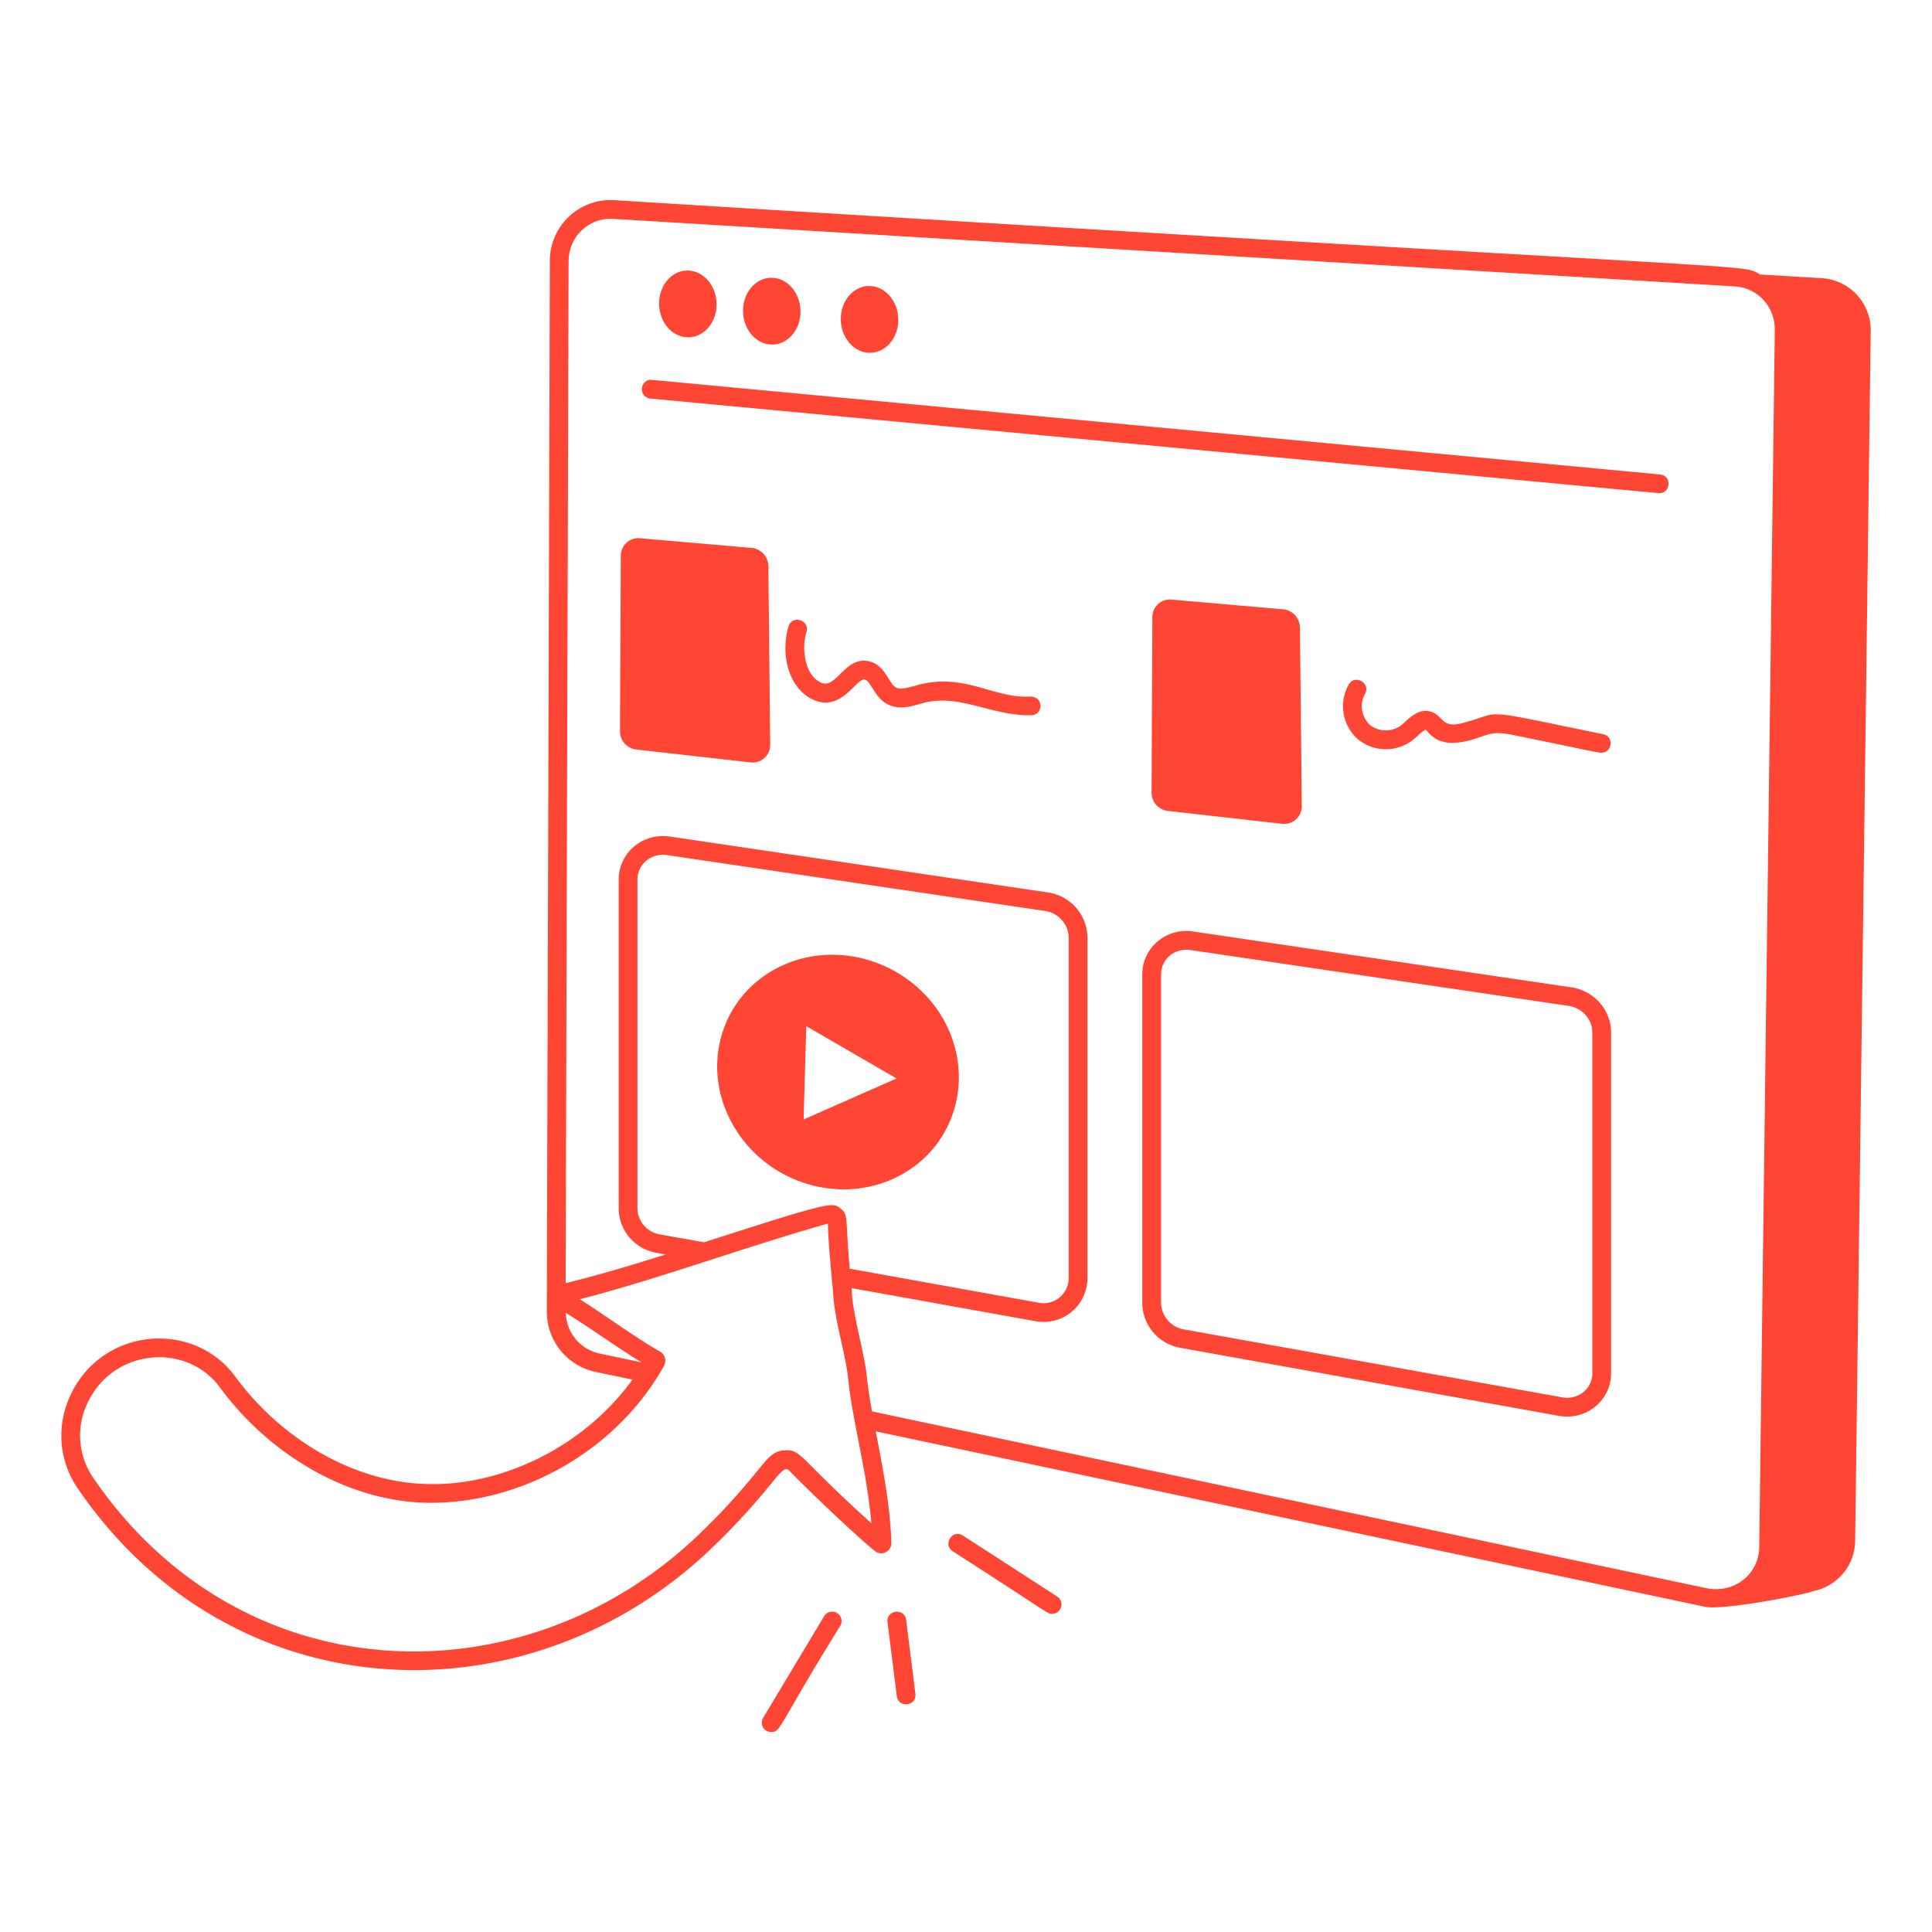
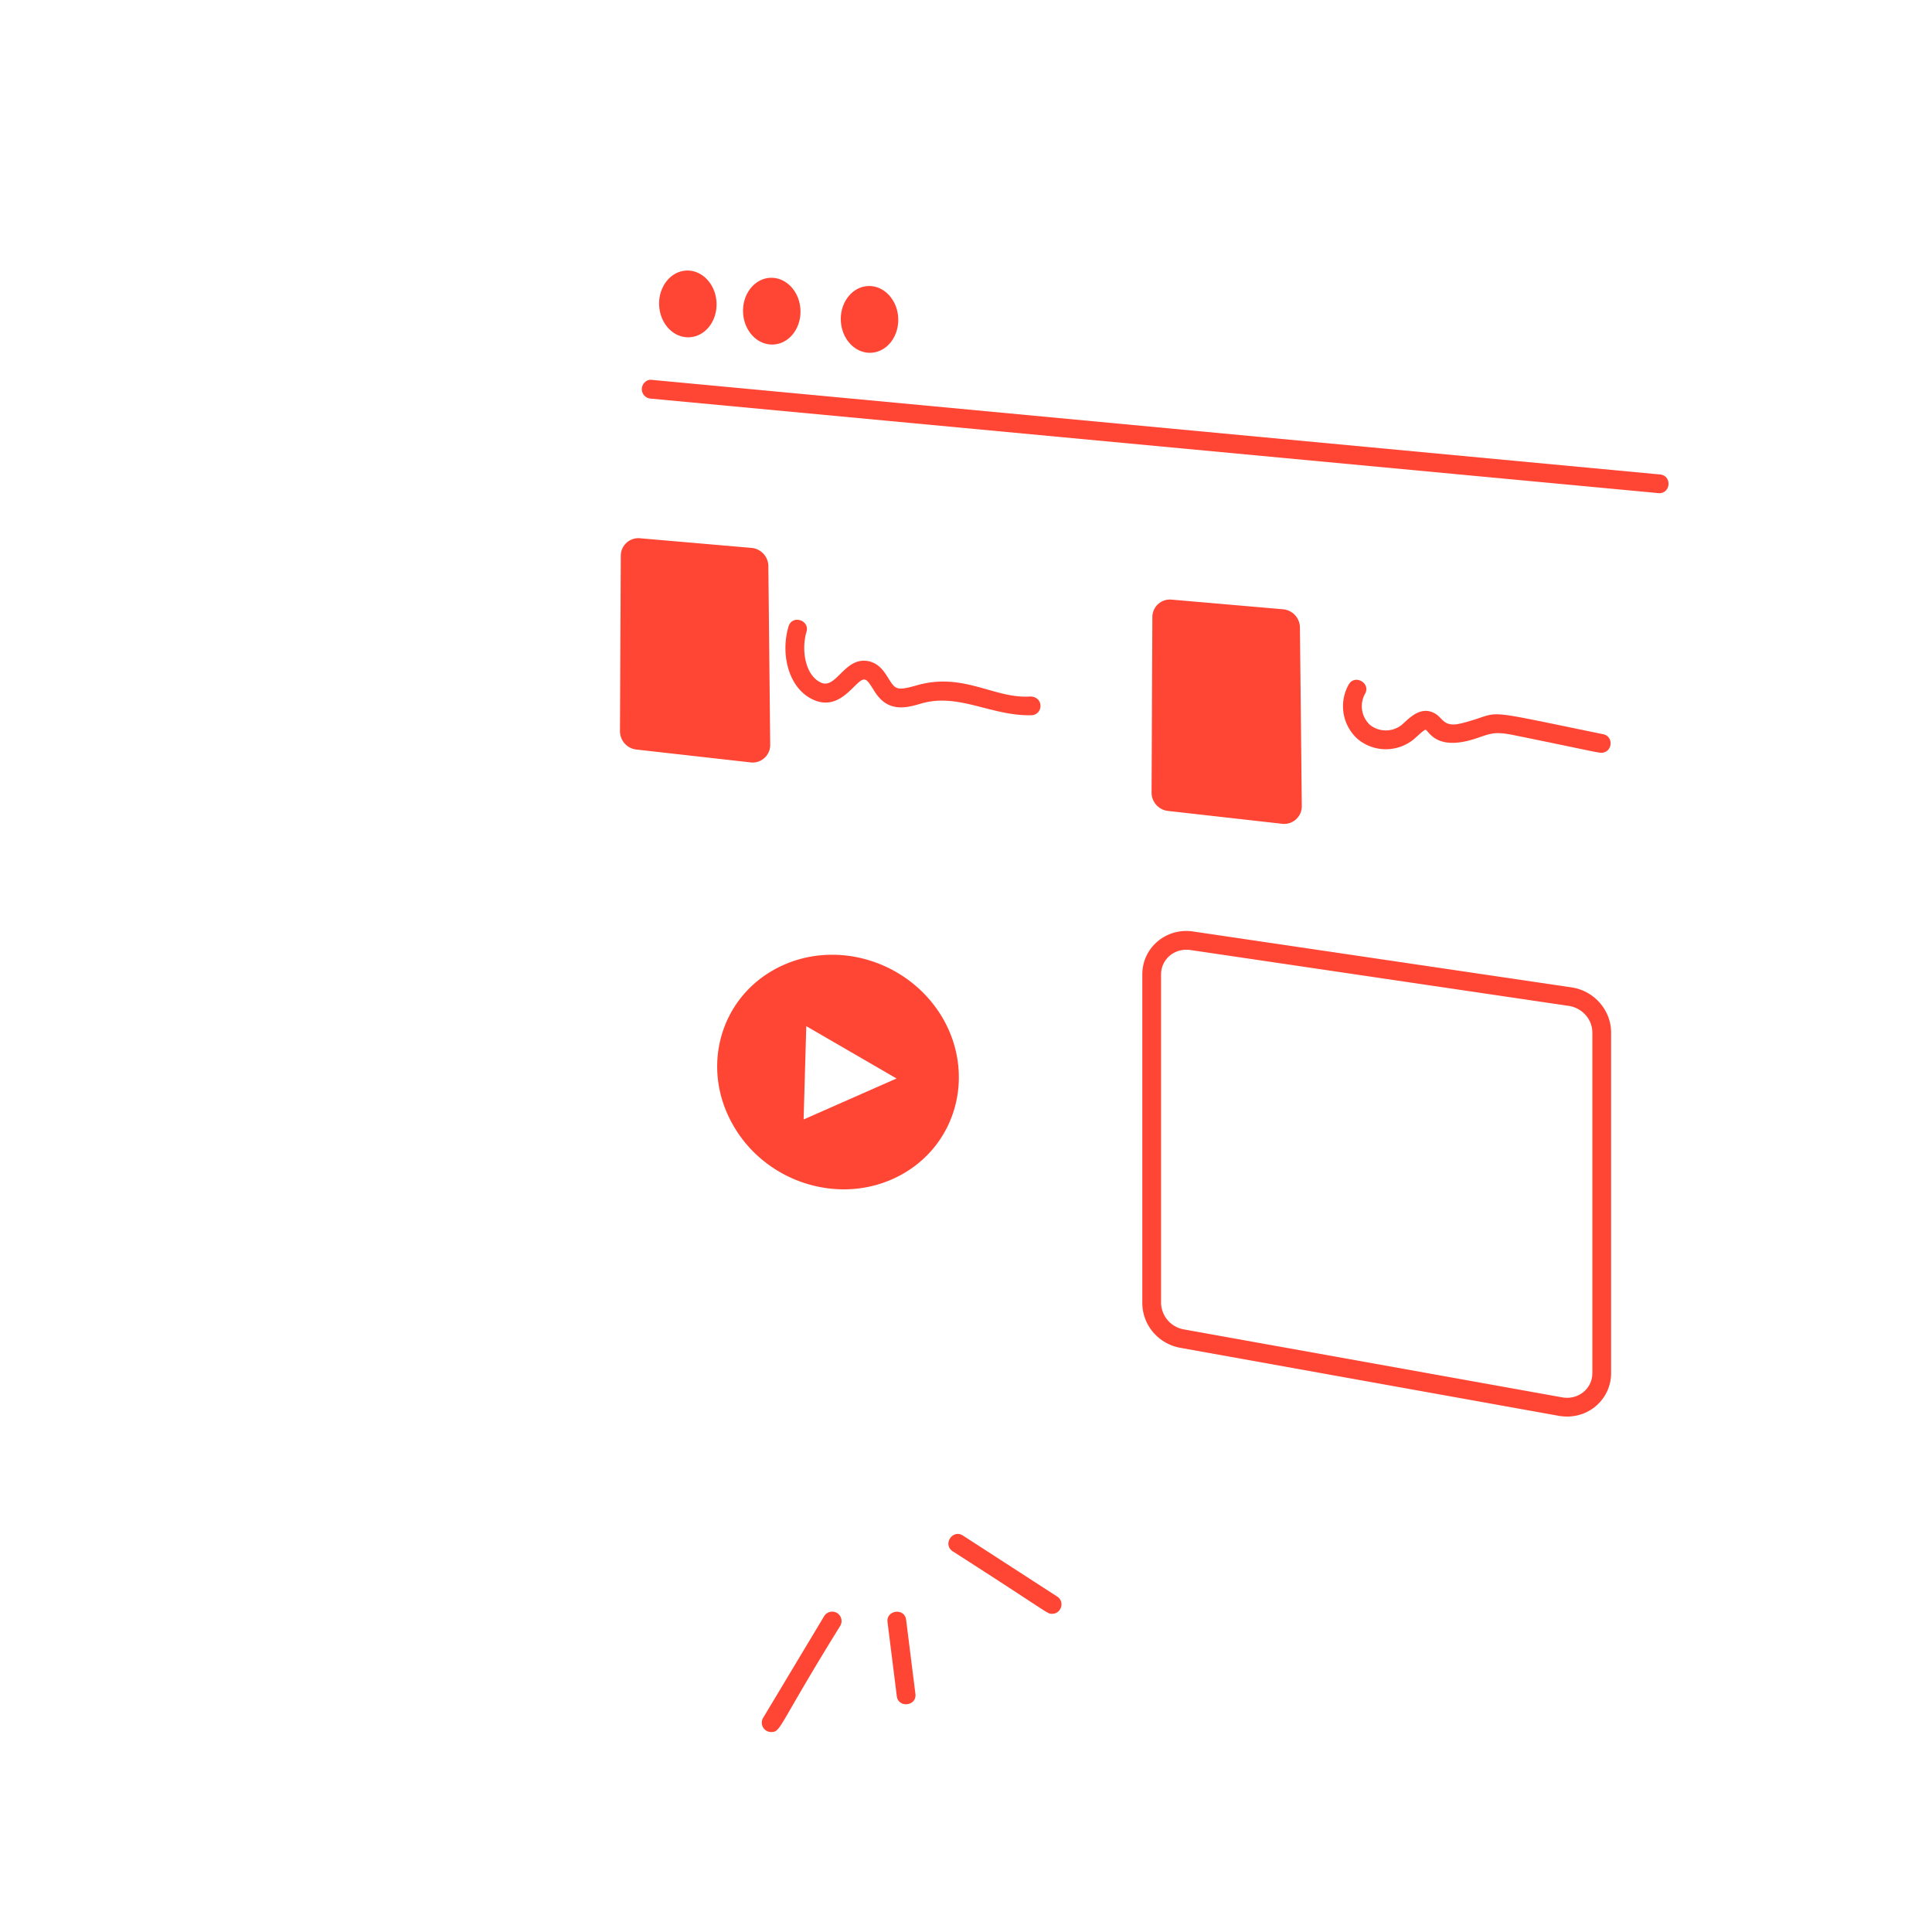
<svg xmlns="http://www.w3.org/2000/svg" xml:space="preserve" style="fill-rule:evenodd;clip-rule:evenodd;stroke-linejoin:round;stroke-miterlimit:2" viewBox="0 0 500 500">
-   <path d="M0 0h500v500H0z" style="fill:none" />
-   <path d="M50.076 44.171a1.38 1.38 0 0 0 1.134-1.336l.415-32.281a1.388 1.388 0 0 0-1.306-1.396l-1.637-.098c-.597-.309 1.1-.022-30.546-1.982a1.622 1.622 0 0 0-1.734 1.624l-.081 28.01a1.64 1.64 0 0 0 1.303 1.612l.981.205c-1.324 1.833-3.544 2.844-5.467 2.784-1.891-.035-3.856-1.136-5.13-2.871-1.1-1.498-3.525-1.32-4.383.487-.39.824-.32 1.759.187 2.5 4.081 5.977 11.924 6.303 16.844 1.654 1.718-1.64 1.922-2.341 2.126-2.131.58.6 1.939 1.883 2.308 2.162.18.125.425-.015.419-.231-.028-.973-.227-1.999-.417-2.975l22.114 4.679c.531.105 2.87-.37 2.87-.416Zm-33.249-7.423c.733.455 1.363.921 2.017 1.319l-1.116-.233a1.14 1.14 0 0 1-.901-1.086Zm5.841 3.667c-.552.024-.516.547-2.357 2.306-4.633 4.383-12.124 4.221-16.086-1.574a1.998 1.998 0 0 1-.148-2.003c.69-1.454 2.642-1.612 3.528-.406 1.325 1.806 3.462 3.076 5.624 3.076 2.52 0 5.011-1.463 6.228-3.673a.284.284 0 0 0-.108-.355c-.656-.369-1.469-.971-2.148-1.4 2.09-.538 4.387-1.388 6.616-2.018.008.48.094 1.358.139 1.839.032.73.333 1.628.402 2.303.107 1.097.493 2.421.619 3.85-1.928-1.734-1.865-1.976-2.309-1.945Zm1.731-4.843c-.124-1.363-.018-1.439-.258-1.616-.213-.158-.266-.172-3.624.911l-1.177-.209a.715.715 0 0 1-.602-.703v-8.761c0-.417.376-.711.784-.653l10.09 1.491c.352.05.626.364.626.713v9.08a.67.67 0 0 1-.805.653l-5.034-.906Zm.264 1.844c-.247-1.116-.189-1.123-.216-1.327l4.899.881a1.17 1.17 0 0 0 1.392-1.145v-9.08a1.23 1.23 0 0 0-1.053-1.207l-10.091-1.492c-.748-.101-1.356.46-1.356 1.148v8.761c0 .593.429 1.096 1.017 1.195l.234.042c-.871.276-1.757.54-2.666.766l.079-27.255c0-.678.58-1.179 1.202-1.126l29.894 1.8c.607.034 1.077.54 1.069 1.154l-.415 32.463c-.008.681-.601 1.231-1.378 1.104l-22.281-4.721c-.221-1.231-.046-.672-.33-1.961Z" style="fill:#ff4533;fill-rule:nonzero" transform="translate(-16.881 -16.881) scale(9.705)" />
  <path d="m21.78 16.35-2.974-.257a.468.468 0 0 0-.512.465l-.022 4.681a.493.493 0 0 0 .437.488l3.045.343a.468.468 0 0 0 .524-.471l-.049-4.767a.493.493 0 0 0-.449-.482Zm14.149 7.357a.47.47 0 0 0 .525-.472l-.05-4.766a.492.492 0 0 0-.449-.482l-2.974-.258a.468.468 0 0 0-.512.466l-.021 4.681a.491.491 0 0 0 .436.488l3.045.343Zm-13.468 3.848c-1.538.799-2.054 2.691-1.154 4.219.891 1.528 2.864 2.126 4.402 1.326 1.538-.799 2.054-2.692 1.164-4.22-.901-1.528-2.874-2.125-4.412-1.325Zm.708 4.037.071-2.489 2.408 1.396-2.479 1.093Zm20.476-3.523-10.089-1.49c-.703-.107-1.355.418-1.355 1.145v8.76c0 .59.429 1.094 1.019 1.198l10.089 1.813c.758.131 1.393-.431 1.393-1.139v-9.082c0-.598-.454-1.116-1.057-1.205Zm.557 10.287c0 .42-.382.723-.805.646L33.308 37.19a.734.734 0 0 1-.607-.706v-8.76c0-.395.345-.71.782-.651l10.089 1.49c.36.054.63.359.63.711v9.082Zm-20.486 6.482-1.626 2.71a.25.25 0 0 0 .215.379c.266 0 .173-.143 1.84-2.831a.251.251 0 0 0-.085-.344.252.252 0 0 0-.344.086Zm1.691.16.247 1.972c.041.326.539.266.496-.062l-.247-1.972c-.04-.33-.538-.264-.496.062Zm4.388-.224c.247 0 .346-.324.136-.46l-2.513-1.626c-.278-.18-.549.24-.272.42 2.631 1.685 2.509 1.666 2.649 1.666Zm16.213-30.382L19.129 11.87c-.134-.024-.26.087-.273.225a.251.251 0 0 0 .226.273l26.902 2.523c.317 0 .338-.47.024-.499Zm-16.784 5.92c-.967.073-1.795-.666-3.058-.291-.525.147-.553.096-.735-.192-.109-.175-.245-.392-.517-.455-.654-.145-.869.767-1.289.565-.426-.202-.517-.892-.38-1.349.095-.315-.383-.465-.478-.144-.214.712-.017 1.63.642 1.944.772.369 1.169-.591 1.395-.527.064.014.119.096.204.23.083.134.178.284.334.388.317.208.676.104.964.019 1-.292 1.873.34 2.941.312.309-.015.335-.481-.023-.5Zm8.483-.321a1.174 1.174 0 0 0 .247 1.465 1.176 1.176 0 0 0 1.486-.003l.096-.085c.063-.058.18-.165.22-.169.103.051.299.601 1.409.21.381-.133.485-.162 1.01-.052 1.764.358 2.164.456 2.264.456.3 0 .345-.436.05-.495-3.495-.716-2.597-.592-3.751-.297-.528.141-.504-.151-.77-.275-.327-.156-.593.09-.77.252l-.082.074a.683.683 0 0 1-.84.002.68.68 0 0 1-.139-.827c.169-.285-.263-.54-.43-.256Zm-17.625-9.257c.424.006.766-.386.766-.879 0-.488-.342-.894-.766-.901-.424-.006-.766.39-.766.879 0 .493.342.895.766.901Zm2.238.193c.424.006.766-.386.766-.879 0-.488-.342-.894-.766-.901-.424-.006-.766.39-.766.879 0 .493.342.895.766.901Zm2.607.22c.424.006.766-.386.766-.879 0-.489-.342-.895-.766-.901-.424-.006-.766.39-.766.878 0 .493.342.895.766.902Z" style="fill:#ff4533;fill-rule:nonzero" transform="translate(-16.881 -16.881) scale(9.705)" />
</svg>